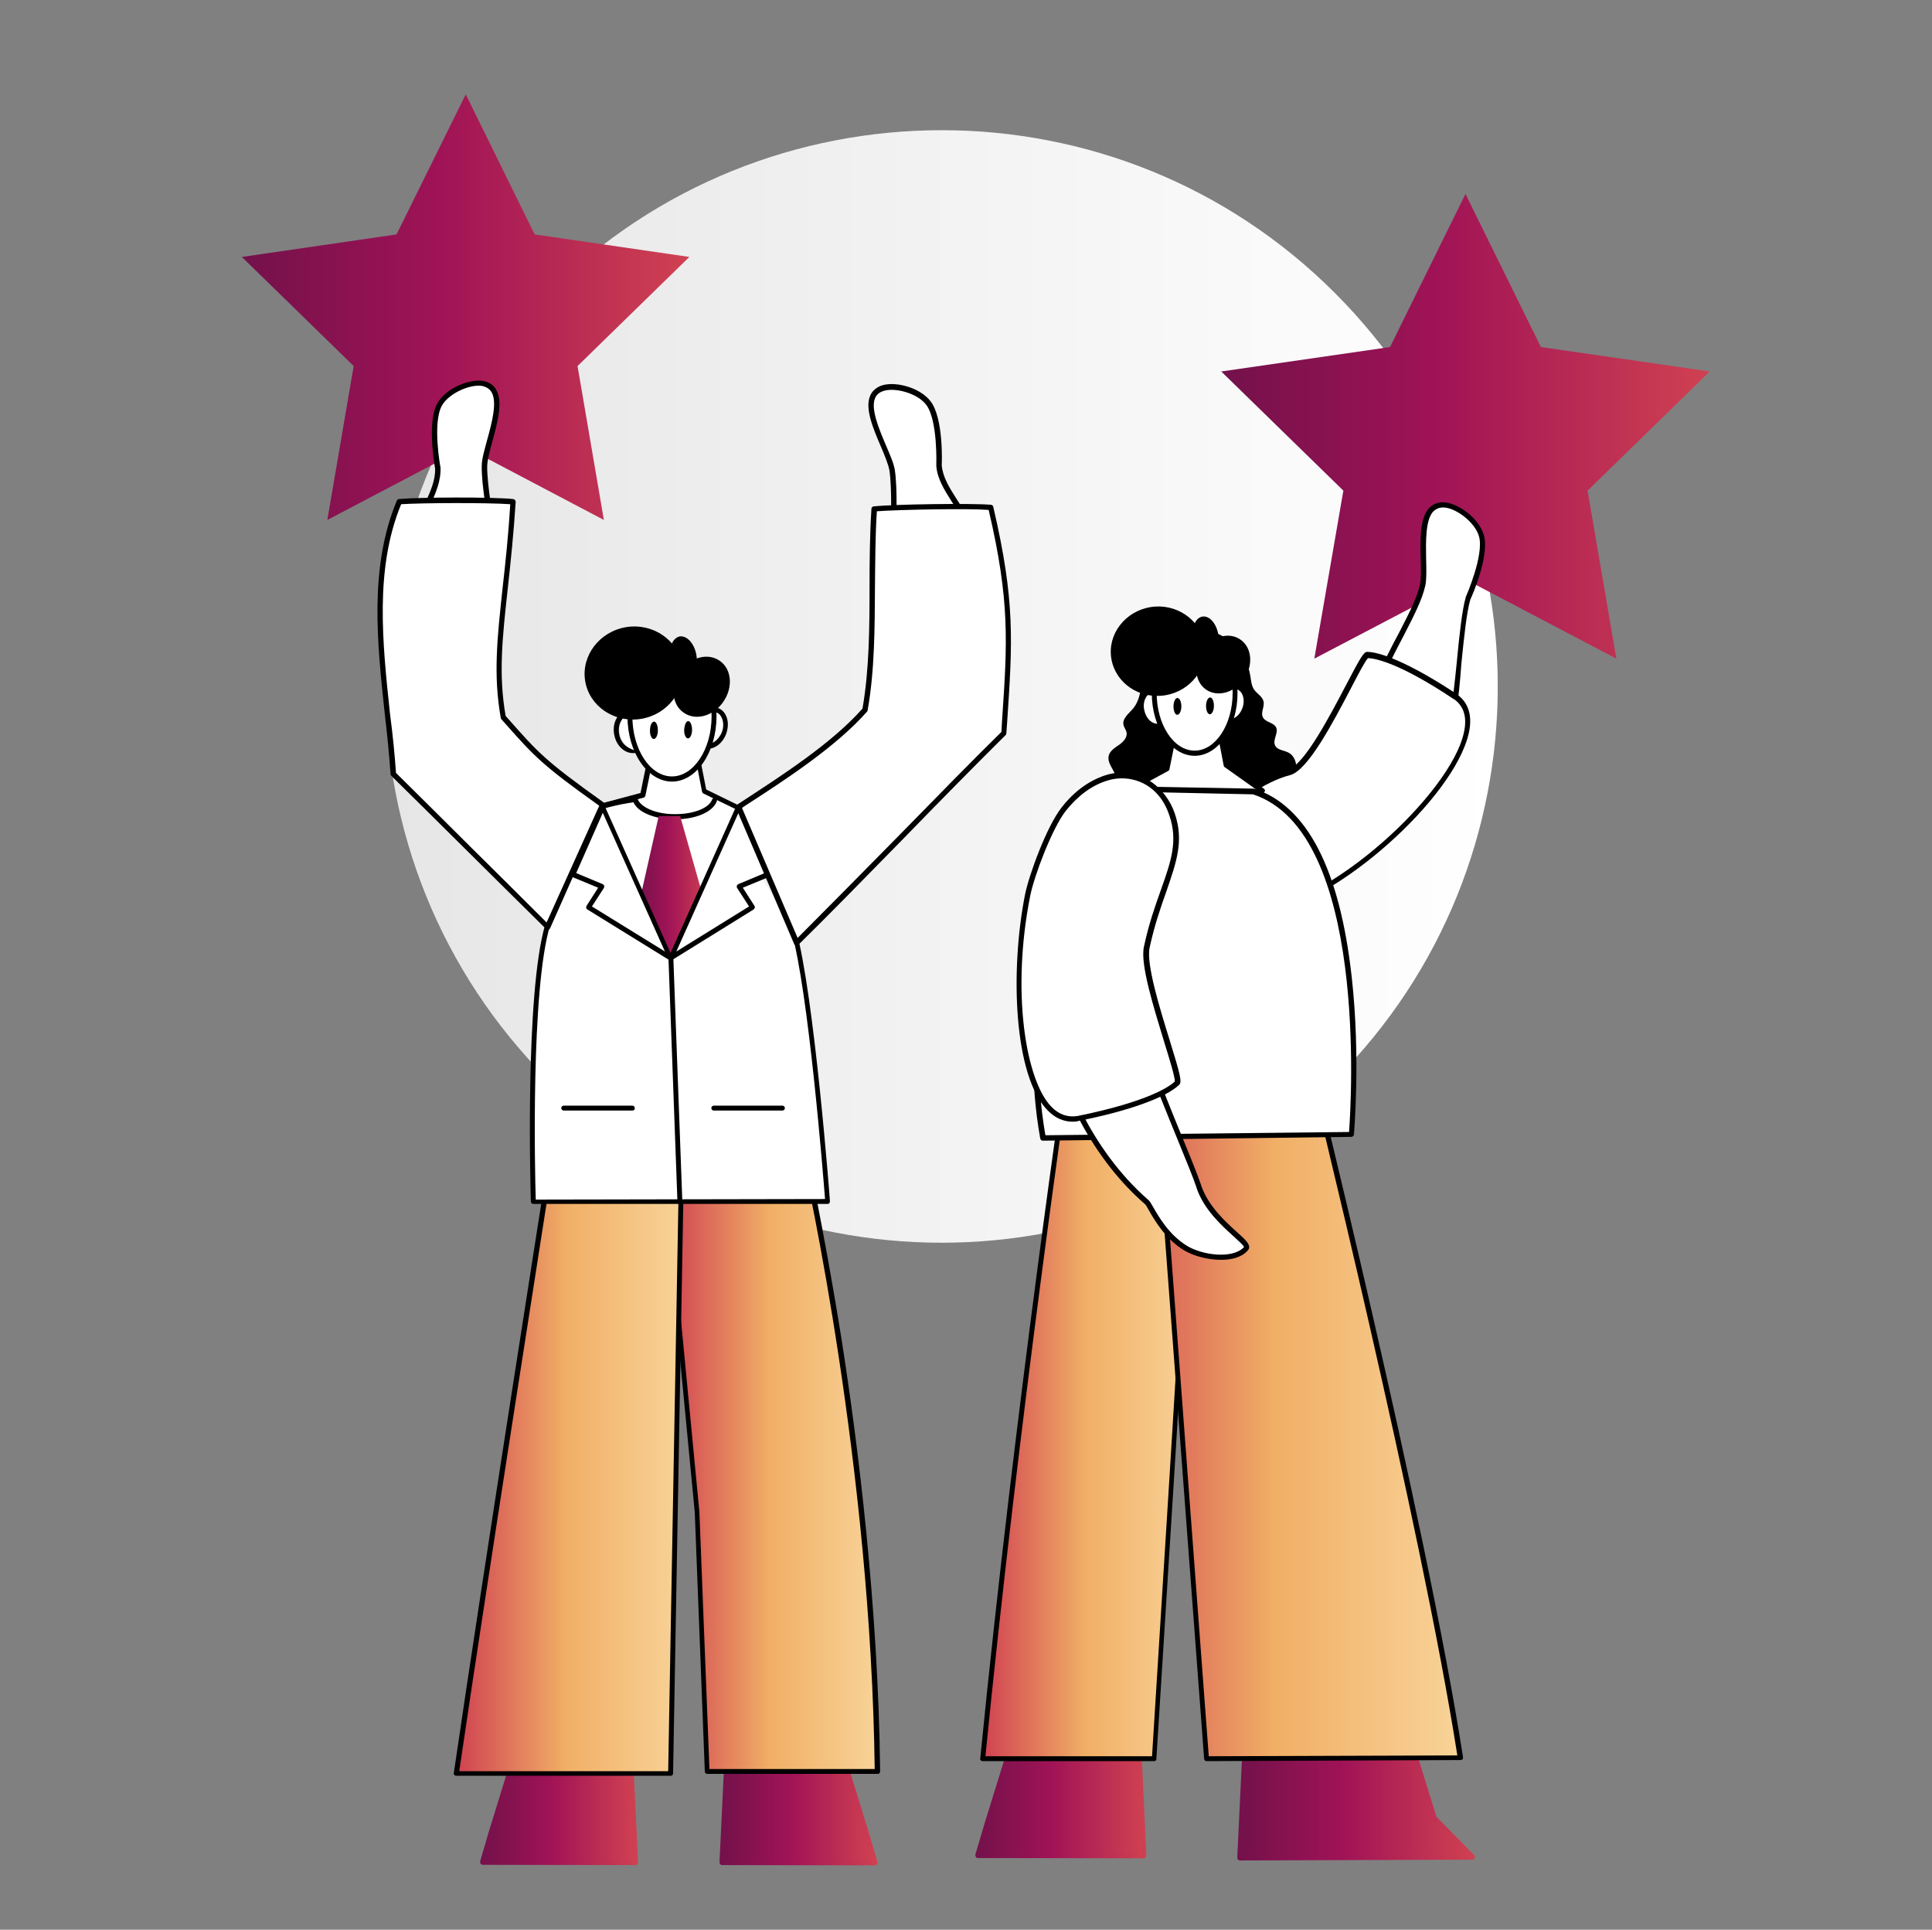
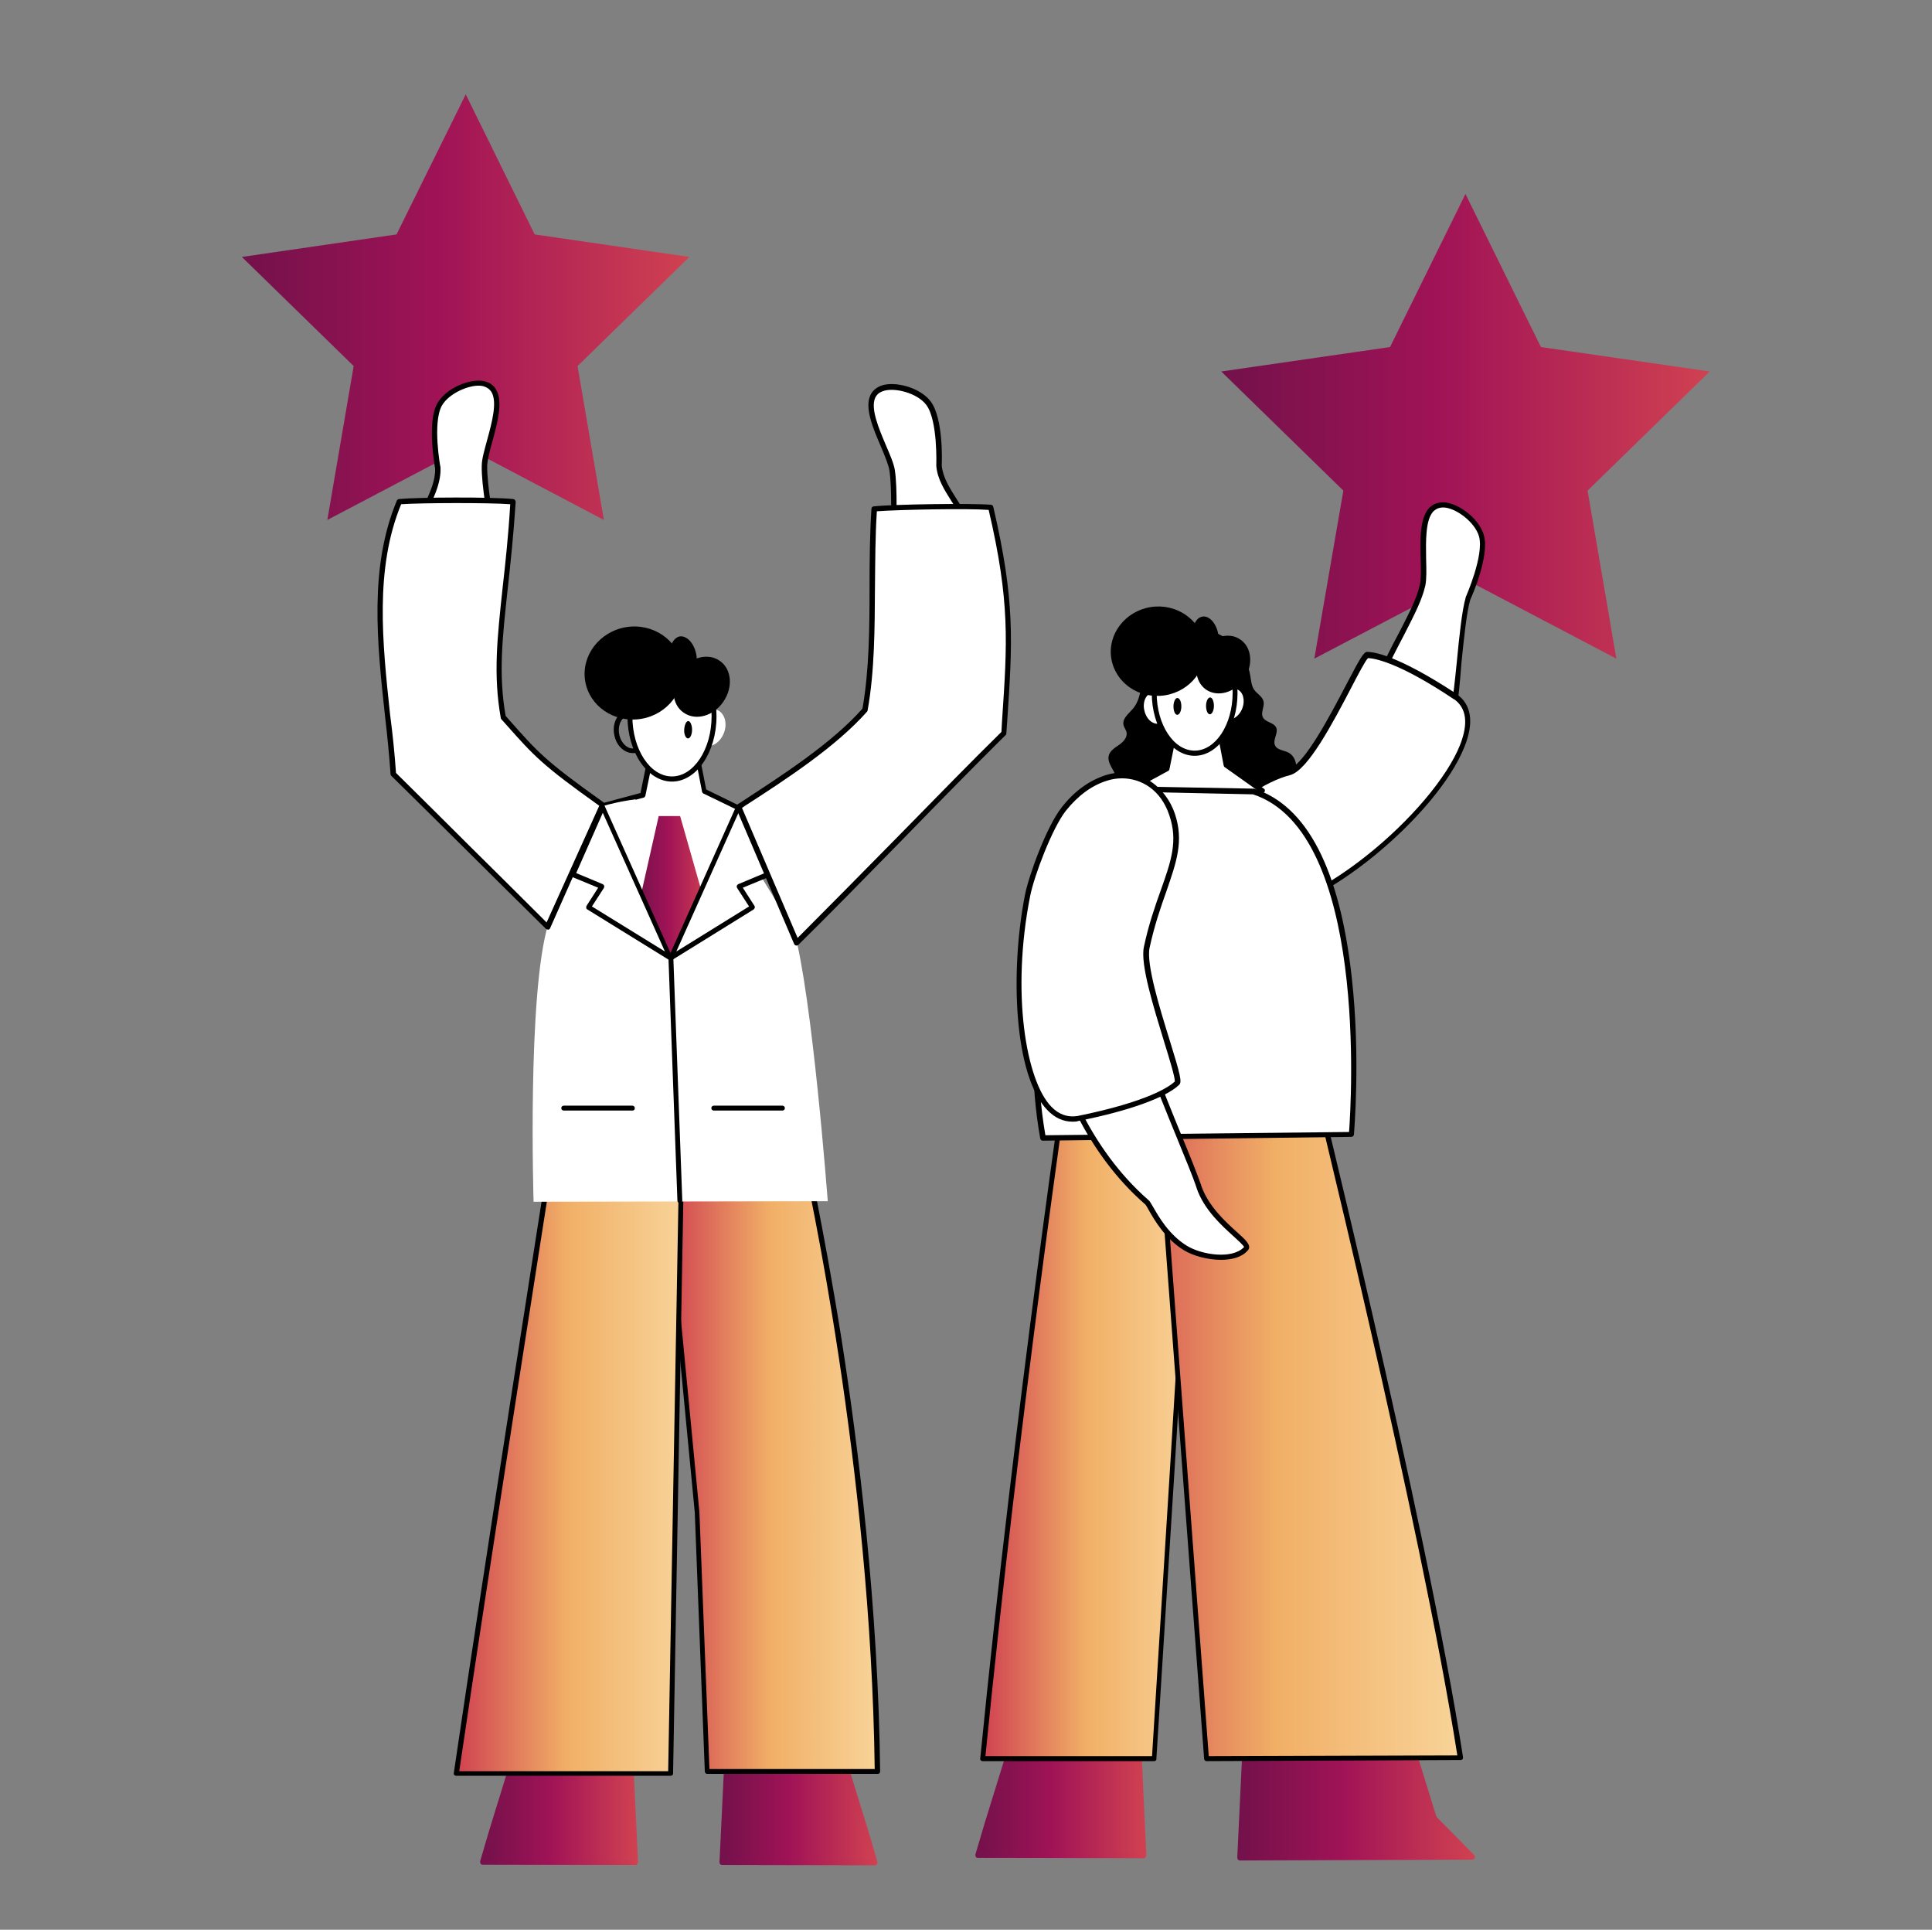
<svg xmlns="http://www.w3.org/2000/svg" width="751" height="750" viewBox="0 0 751 750" fill="none">
  <rect x="0" y="0" width="751" height="750" fill="#808080" stroke="none" />
-   <path fill-rule="evenodd" clip-rule="evenodd" d="M518.915 113.892C603.304 198.281 603.304 335.308 518.915 419.697C434.526 504.087 297.499 504.087 213.109 419.697C128.72 335.308 128.72 198.281 213.109 113.892C297.499 29.502 434.631 29.502 518.915 113.892Z" fill="url(#paint0_linear_450_4347)" />
  <path d="M569.654 75.387L598.979 134.881L664.592 144.375L617.123 190.684L628.304 255.98L569.654 225.178L510.898 255.98L522.185 190.684L474.716 144.375L540.329 134.881L569.654 75.387Z" fill="url(#paint1_linear_450_4347)" />
  <path fill-rule="evenodd" clip-rule="evenodd" d="M565.012 275.181C566.805 267.586 568.071 241.32 570.708 232.565C570.708 232.565 578.092 216.109 575.983 208.303C574.295 202.185 566.278 196.172 561.109 196.172C549.611 196.172 554.991 219.273 553.198 227.29C551.615 234.674 547.079 241.848 539.801 256.299" fill="white" />
  <path d="M566.067 275.393L564.063 274.865C564.801 271.595 565.54 264.738 566.278 257.354C567.227 247.439 568.282 237.206 569.759 232.143V232.037C569.865 231.827 576.932 215.793 574.928 208.514C573.346 202.818 565.645 197.227 561.004 197.227C559.421 197.227 558.261 197.754 557.206 198.704C554.042 201.974 554.253 210.413 554.358 217.269C554.464 221.278 554.569 225.075 554.042 227.607C552.776 233.092 550.033 238.472 545.814 246.7C544.231 249.654 542.544 253.029 540.539 256.932L538.641 255.983C540.539 252.08 542.333 248.704 543.915 245.751C548.029 237.734 550.772 232.459 551.932 227.185C552.459 224.97 552.354 221.278 552.248 217.375C552.037 209.78 551.826 201.235 555.624 197.332C556.995 195.961 558.789 195.223 560.898 195.223C566.384 195.223 574.928 201.235 576.827 208.092C579.042 216.004 572.185 231.721 571.552 232.987C570.076 237.839 569.021 248.493 568.071 257.776C567.544 264.949 566.911 272.017 566.067 275.393Z" fill="black" />
  <path d="M470.709 245.33C478.515 247.545 484.739 254.613 486.005 262.63C486.321 264.528 486.427 266.427 487.481 268.01C488.642 269.697 490.751 270.647 491.173 272.651C491.595 274.761 489.908 276.976 490.962 278.875C492.017 280.773 495.076 280.773 496.026 282.672C497.081 284.782 494.654 287.419 495.604 289.634C496.448 291.639 499.296 291.533 501.195 292.693C502.882 293.748 503.832 295.858 503.832 297.862C503.832 299.866 503.093 301.765 502.144 303.559C496.764 314.213 485.794 321.386 474.19 323.812C462.587 326.238 450.245 324.128 439.274 319.487C436.637 318.432 434 317.061 432.312 314.846C430.519 312.63 429.991 309.255 431.679 306.934C432.312 306.09 433.261 305.457 433.683 304.402C435.266 301.027 430.202 297.546 430.941 293.854C431.362 291.85 433.261 290.689 434.949 289.529C436.637 288.368 438.325 286.575 437.903 284.571C437.692 283.622 436.953 282.778 436.742 281.828C436.109 279.297 438.747 277.398 440.434 275.394C443.388 271.807 443.599 266.849 444.126 262.208C445.498 249.76 458.262 241.849 470.709 245.33Z" fill="black" />
  <path d="M565.647 270.751C547.503 258.62 536.322 254.611 531.364 254.506C528.832 254.506 511.005 297.439 501.089 299.971C491.068 302.502 477.565 311.363 472.819 320.54C469.443 326.87 469.654 334.359 469.97 341.532C470.181 346.701 470.709 352.608 477.565 354.296C479.675 354.824 481.89 354.085 484.106 354.296C516.49 358.727 589.698 287.734 565.647 270.751Z" fill="white" />
  <path d="M486.953 355.562C485.898 355.562 484.843 355.457 483.894 355.351C483.05 355.246 482.1 355.351 481.151 355.351C479.885 355.457 478.514 355.562 477.248 355.246C469.337 353.242 469.02 346.174 468.915 341.533C468.598 333.516 468.598 326.342 471.868 320.013C476.826 310.519 490.856 301.448 500.877 298.916C506.89 297.439 517.122 277.924 523.24 266.215C528.831 255.561 530.097 253.346 531.468 253.346C537.903 253.451 550.878 259.569 566.173 269.696C566.173 269.696 566.279 269.696 566.279 269.802C571.975 273.81 573.03 280.772 569.338 290.055C558.895 316.743 512.797 355.562 486.953 355.562ZM483.05 353.242C483.472 353.242 483.894 353.242 484.316 353.347C495.286 354.824 512.797 347.123 531.046 332.672C548.241 319.064 562.587 302.081 567.545 289.528C570.815 281.194 570.076 275.287 565.329 271.806C565.329 271.806 565.329 271.806 565.224 271.806C543.81 257.46 534.422 255.877 531.785 255.772C530.73 256.721 527.882 262.207 525.139 267.481C518.071 280.983 508.367 299.443 501.51 301.237C492.016 303.663 478.619 312.313 473.872 321.279C470.813 327.186 470.813 334.043 471.13 341.743C471.341 347.334 472.079 352.081 477.881 353.558C478.936 353.769 479.991 353.663 481.151 353.558C481.678 353.347 482.311 353.242 483.05 353.242Z" fill="black" />
  <path d="M471.129 253.24C470.074 254.506 468.387 255.455 466.91 256.51C465.328 257.46 463.851 258.62 463.323 260.097C462.69 261.785 463.323 263.578 463.218 265.371C463.112 267.692 461.741 270.013 459.526 271.489C457.311 273.072 454.251 273.81 451.403 273.599C451.087 268.008 450.876 262.207 454.146 257.249C456.256 254.084 459.948 251.552 464.167 250.181C467.648 249.126 475.243 248.177 471.129 253.24Z" fill="black" />
  <path fill-rule="evenodd" clip-rule="evenodd" d="M484.948 660.099L481.994 722.02L572.291 721.493L557.417 706.408L539.801 649.34L484.948 660.099Z" fill="url(#paint2_linear_450_4347)" />
  <path d="M481.994 723.078C481.678 723.078 481.467 722.972 481.256 722.761C481.045 722.55 480.939 722.234 480.939 722.023L483.893 660.102C483.893 659.575 484.315 659.258 484.737 659.153L539.59 648.499C540.117 648.393 540.645 648.71 540.75 649.237L558.367 706.094L573.029 720.968C573.346 721.285 573.451 721.706 573.24 722.128C573.029 722.55 572.713 722.761 572.291 722.761L481.994 723.078ZM486.003 660.946L483.155 720.968L569.759 720.546L556.679 707.149C556.573 707.044 556.468 706.833 556.468 706.727L539.063 650.608L486.003 660.946Z" fill="url(#paint3_linear_450_4347)" />
  <path fill-rule="evenodd" clip-rule="evenodd" d="M442.224 671.283L444.651 721.178L380.198 721.072L383.89 708.73L398.131 662.738L442.224 671.283Z" fill="url(#paint4_linear_450_4347)" />
  <path d="M444.651 722.234L380.198 722.128C379.882 722.128 379.565 722.023 379.355 721.706C379.144 721.39 379.144 721.073 379.144 720.757L382.836 708.309L397.076 662.317C397.287 661.79 397.815 661.473 398.237 661.579L442.436 670.123C442.963 670.229 443.279 670.651 443.279 671.073L445.6 720.968C445.6 721.284 445.495 721.495 445.284 721.706C445.178 722.128 444.967 722.234 444.651 722.234ZM381.57 720.018L443.49 720.124L441.17 672.127L398.764 663.9L384.84 708.942L381.57 720.018Z" fill="url(#paint5_linear_450_4347)" />
  <path d="M416.381 405.35C464.377 411.257 463.639 442.27 463.639 442.27L455.727 571.175L448.765 683.518H382.098C395.705 544.803 416.381 405.35 416.381 405.35Z" fill="url(#paint6_linear_450_4347)" />
  <path d="M448.659 684.467H381.992C381.675 684.467 381.464 684.361 381.253 684.151C381.042 683.94 380.937 683.729 381.042 683.412C394.439 547.651 414.798 409.569 415.326 405.349C415.326 405.244 415.326 405.138 415.431 404.927C415.642 404.505 415.958 404.294 416.38 404.4C464.693 410.413 464.482 441.953 464.482 442.27L456.571 571.174L449.503 683.518C449.609 684.045 449.187 684.467 448.659 684.467ZM383.047 682.568H447.815L454.778 571.174L462.689 442.27C462.689 442.27 462.795 434.675 457.098 426.552C449.714 415.898 436.001 409.041 417.119 406.51C415.326 418.852 396.021 551.659 383.047 682.568Z" fill="black" />
  <path d="M450.665 440.475C450.665 440.475 429.357 425.074 426.825 411.571L507.101 404.926C507.101 404.926 553.093 589.949 567.544 683.094L468.914 683.41L450.665 440.475Z" fill="url(#paint7_linear_450_4347)" />
  <path d="M469.02 684.466C468.493 684.466 468.071 684.044 468.071 683.622L449.821 441.002C446.868 438.893 428.302 424.652 425.981 411.783C425.981 411.466 425.981 411.255 426.192 411.044C426.403 410.833 426.614 410.728 426.931 410.622L507.206 403.977C507.628 403.977 508.156 404.293 508.261 404.715C508.683 406.614 554.464 590.899 568.705 682.989C568.705 683.305 568.705 683.516 568.494 683.727C568.283 683.938 568.072 684.044 567.755 684.044L469.02 684.466ZM451.193 439.631C451.509 439.737 451.615 440.053 451.72 440.369L469.864 682.567L566.49 682.25C552.565 593.009 509.738 419.378 506.468 406.086L428.091 412.521C431.256 424.757 449.821 438.682 451.193 439.631Z" fill="black" />
  <path d="M438.113 307.142L453.514 298.703L457.628 278.871L472.924 278.238L476.616 297.331L490.751 307.458L465.54 317.057L438.113 307.142Z" fill="white" />
  <path d="M465.539 318.005C465.433 318.005 465.328 318.005 465.223 317.899L437.796 307.984C437.48 307.878 437.163 307.562 437.163 307.14C437.163 306.718 437.374 306.401 437.691 306.19L452.775 297.962L456.784 278.553C456.889 278.131 457.206 277.815 457.627 277.815L472.818 277.182C473.345 277.182 473.661 277.498 473.767 277.92L477.353 296.591L491.278 306.507C491.594 306.718 491.7 307.034 491.7 307.351C491.7 307.667 491.383 307.984 491.067 308.089L465.855 317.794C465.75 318.005 465.644 318.005 465.539 318.005ZM440.433 307.034L465.539 316.106L488.852 307.245L476.088 298.173C475.877 298.068 475.771 297.857 475.666 297.541L472.185 279.291L458.471 279.819L454.568 299.017C454.463 299.334 454.357 299.545 454.041 299.65L440.433 307.034Z" fill="black" />
  <path fill-rule="evenodd" clip-rule="evenodd" d="M447.501 268.323C450.349 267.691 453.408 270.222 454.357 274.02C455.201 277.817 453.619 281.404 450.771 282.142C447.923 282.881 444.863 280.243 443.914 276.446C442.965 272.648 444.653 268.956 447.501 268.323Z" fill="white" />
  <path d="M449.821 283.094C446.762 283.094 443.913 280.457 442.964 276.554C442.437 274.127 442.753 271.701 443.913 269.908C444.757 268.537 445.918 267.693 447.289 267.376C450.665 266.638 454.251 269.486 455.2 273.811C455.728 276.237 455.411 278.663 454.251 280.457C453.407 281.828 452.247 282.672 450.876 282.988C450.559 283.094 450.137 283.094 449.821 283.094ZM448.449 269.169C448.238 269.169 447.922 269.169 447.711 269.275C446.867 269.486 446.023 270.119 445.496 270.963C444.652 272.334 444.335 274.338 444.863 276.237C445.601 279.507 448.133 281.722 450.559 281.195C451.403 280.984 452.247 280.351 452.774 279.507C453.618 278.136 453.935 276.132 453.407 274.233C452.669 271.279 450.559 269.169 448.449 269.169Z" fill="black" />
  <path fill-rule="evenodd" clip-rule="evenodd" d="M481.255 266.955C483.997 268.01 485.263 271.702 483.892 275.394C482.626 279.086 479.25 281.196 476.508 280.247C473.765 279.297 472.499 275.5 473.871 271.808C475.137 268.116 478.512 266.006 481.255 266.955Z" fill="white" />
  <path d="M477.88 281.512C477.247 281.512 476.719 281.406 476.192 281.195C472.922 280.035 471.445 275.71 473.027 271.49C473.871 269.17 475.454 267.271 477.458 266.322C478.935 265.689 480.306 265.583 481.677 266.005C484.947 267.165 486.424 271.49 484.842 275.71C483.998 278.031 482.416 279.929 480.411 280.879C479.568 281.301 478.724 281.512 477.88 281.512ZM479.778 267.693C479.251 267.693 478.618 267.798 478.091 268.115C476.614 268.853 475.348 270.33 474.715 272.123C473.555 275.288 474.504 278.558 476.825 279.402C477.669 279.718 478.618 279.613 479.567 279.191C481.044 278.453 482.31 276.976 482.943 275.182C484.103 272.018 483.154 268.748 480.833 267.904C480.517 267.798 480.2 267.693 479.778 267.693Z" fill="black" />
  <path fill-rule="evenodd" clip-rule="evenodd" d="M464.38 245.854C473.03 245.854 480.097 256.402 480.097 269.272C480.097 282.141 473.03 292.69 464.38 292.69C455.73 292.69 448.662 282.141 448.662 269.272C448.662 256.402 455.73 245.854 464.38 245.854Z" fill="white" />
  <path d="M464.379 293.743C455.201 293.743 447.712 282.772 447.712 269.375C447.712 255.873 455.201 245.008 464.379 245.008C473.556 245.008 481.046 255.978 481.046 269.375C481.046 282.772 473.556 293.743 464.379 293.743ZM464.379 246.801C456.256 246.801 449.611 256.928 449.611 269.27C449.611 281.717 456.256 291.738 464.379 291.738C472.501 291.738 479.147 281.612 479.147 269.27C479.147 256.928 472.501 246.801 464.379 246.801Z" fill="black" />
  <path fill-rule="evenodd" clip-rule="evenodd" d="M459.209 274.547C459.209 276.341 458.471 277.817 457.627 277.817C456.783 277.817 456.15 276.341 456.15 274.547C456.15 272.754 456.889 271.277 457.627 271.277C458.577 271.277 459.209 272.754 459.209 274.547Z" fill="black" />
  <path fill-rule="evenodd" clip-rule="evenodd" d="M471.868 274.336C471.868 276.13 471.129 277.607 470.285 277.607C469.442 277.607 468.809 276.13 468.809 274.336C468.809 272.543 469.547 271.066 470.391 271.066C471.235 271.066 471.868 272.543 471.868 274.336Z" fill="black" />
  <path fill-rule="evenodd" clip-rule="evenodd" d="M468.175 250.185C469.757 259.679 462.795 268.645 452.879 270.228C442.858 271.81 433.575 265.481 431.993 255.987C430.411 246.493 437.373 237.527 447.289 235.944C457.204 234.362 466.593 240.797 468.175 250.185Z" fill="black" />
  <path fill-rule="evenodd" clip-rule="evenodd" d="M482.205 248.598C486.635 251.657 487.268 258.514 483.576 263.894C479.884 269.274 473.239 271.067 468.808 268.008C464.378 264.949 463.745 258.092 467.437 252.712C471.129 247.332 477.774 245.434 482.205 248.598Z" fill="black" />
  <path fill-rule="evenodd" clip-rule="evenodd" d="M473.556 246.489C474.189 250.709 472.606 254.506 469.864 254.928C467.121 255.35 464.378 252.291 463.745 248.072C463.112 243.852 464.695 240.055 467.437 239.633C470.075 239.211 472.817 242.27 473.556 246.489Z" fill="black" />
  <path fill-rule="evenodd" clip-rule="evenodd" d="M447.396 306.824C447.396 306.824 389.8 354.504 405.412 442.269L525.245 441.003C525.245 441.003 535.583 323.386 487.165 307.668L447.396 306.824Z" fill="white" />
  <path d="M405.412 443.325C404.884 443.325 404.462 443.008 404.357 442.481C396.234 396.805 408.154 362.205 419.547 341.108C431.994 318.323 446.551 306.086 446.657 305.981C446.868 305.77 447.184 305.664 447.501 305.77L487.164 306.508C487.269 306.508 487.375 306.508 487.48 306.508C508.05 313.154 520.814 337.838 525.455 379.927C528.936 411.046 526.299 440.582 526.299 440.898C526.299 441.426 525.772 441.848 525.244 441.848L405.412 443.325ZM447.817 307.88C445.707 309.778 432.733 321.593 421.445 342.268C410.264 362.838 398.66 396.699 406.361 441.215L524.4 439.949C525.244 428.767 531.785 323.386 487.058 308.724L447.817 307.88Z" fill="black" />
  <path fill-rule="evenodd" clip-rule="evenodd" d="M466.174 461.153C461.321 446.806 439.591 399.654 441.384 389.633C442.756 381.932 446.764 362.417 450.667 348.809C453.726 337.944 453.41 325.497 451.406 317.269C447.292 301.024 423.135 300.075 408.367 327.185C393.599 354.295 404.464 388.578 409.527 406.827C413.852 422.545 424.718 448.6 445.92 467.165C447.397 468.431 451.406 479.191 460.899 484.993C467.123 488.79 479.676 490.583 484.634 485.204C486.744 482.883 470.815 475.077 466.174 461.153Z" fill="white" />
  <path d="M474.612 489.634C469.337 489.634 463.747 488.051 460.265 485.942C452.987 481.511 448.767 474.233 446.552 470.33C446.025 469.38 445.392 468.22 445.075 468.009C421.446 447.439 411.531 418.641 408.366 407.143C408.05 406.194 407.839 405.139 407.522 403.978C402.142 384.78 393.07 352.712 407.311 326.657C417.016 308.83 429.991 303.661 438.746 304.821C445.497 305.665 450.561 310.201 452.248 316.952C454.042 324.231 454.991 336.994 451.51 349.02C447.502 362.839 443.493 382.776 442.227 389.738C441.067 396.594 451.616 422.65 459.422 441.637C462.692 449.549 465.434 456.405 466.911 460.625V460.73C469.654 468.747 476.299 474.76 480.73 478.768C483.684 481.406 485.477 483.093 485.582 484.57C485.582 485.098 485.477 485.52 485.055 485.942C482.84 488.579 478.937 489.634 474.612 489.634ZM436.32 306.825C424.822 306.825 414.695 317.796 409.21 327.712C395.391 353.028 404.252 384.569 409.526 403.451C409.843 404.506 410.159 405.561 410.37 406.616C413.535 417.903 423.24 446.173 446.447 466.427C446.974 466.848 447.396 467.692 448.345 469.275C450.455 472.967 454.464 479.929 461.32 484.148C467.122 487.735 479.042 489.528 483.578 484.676C483.367 483.937 481.152 482.039 479.464 480.456C474.928 476.342 467.966 470.119 465.118 461.68V461.574C463.747 457.46 460.898 450.604 457.628 442.587C449.295 422.228 438.957 396.911 440.329 389.527C441.594 382.248 445.603 362.733 449.611 348.598C452.987 336.889 452.038 324.652 450.35 317.585C448.873 311.678 444.442 307.775 438.535 307.036C437.797 306.931 437.058 306.825 436.32 306.825Z" fill="black" />
  <path fill-rule="evenodd" clip-rule="evenodd" d="M457.627 420.962C453.83 424.654 442.226 430.034 419.125 434.781C397.5 438.473 391.698 387.101 399.504 347.965C400.981 340.265 407.943 321.594 413.534 314.526C419.019 307.564 424.821 304.083 429.884 302.395C441.804 298.492 452.142 305.982 455.623 316.53C461.003 332.459 451.087 343.218 445.707 368.113C443.387 379.084 459.526 419.063 457.627 420.962Z" fill="white" />
  <path d="M416.909 435.943C413.322 435.943 410.052 434.466 407.204 431.513C394.124 418.221 392.542 377.609 398.449 347.651C399.926 340.267 406.782 321.279 412.69 313.789C417.542 307.566 423.238 303.452 429.567 301.342C442.542 297.123 453.196 305.878 456.677 316.216C460.264 326.87 457.31 334.992 453.407 346.385C451.192 352.609 448.766 359.571 446.867 368.326C445.496 374.55 450.77 391.744 454.673 404.297C458.787 417.588 459.526 420.542 458.365 421.597L458.26 421.702C453.196 426.555 438.639 431.829 419.335 435.627C418.491 435.943 417.647 435.943 416.909 435.943ZM436.108 302.502C434.103 302.502 432.099 302.819 430.2 303.452C424.188 305.351 418.913 309.359 414.272 315.161C408.998 321.912 402.035 340.267 400.453 348.178C392.964 385.942 398.871 420.12 408.681 430.141C411.635 433.2 415.116 434.361 418.913 433.728C446.445 428.137 454.673 422.23 456.677 420.331C456.783 418.749 454.568 411.47 452.563 405.035C448.45 391.533 443.175 374.761 444.652 368.01C446.551 359.043 449.082 351.976 451.298 345.752C455.201 334.781 457.943 326.87 454.568 316.954C451.298 306.933 443.597 302.502 436.108 302.502Z" fill="black" />
  <path fill-rule="evenodd" clip-rule="evenodd" d="M282.942 677.826L280.727 723.923L340.116 723.818L336.74 712.32L323.66 669.914L282.942 677.826Z" fill="url(#paint8_linear_450_4347)" />
  <path d="M280.727 724.871C280.41 724.871 280.199 724.766 279.988 724.555C279.777 724.344 279.672 724.028 279.672 723.817L281.887 677.824C281.887 677.297 282.309 676.981 282.731 676.875L323.449 668.964C323.976 668.858 324.504 669.175 324.609 669.702L337.69 712.108L341.065 723.606C341.171 723.922 341.065 724.239 340.854 724.555C340.643 724.872 340.327 724.977 340.01 724.977L280.727 724.871ZM283.891 678.668L281.782 722.762L338.639 722.656L335.685 712.53L322.816 671.073L283.891 678.668Z" fill="url(#paint9_linear_450_4347)" />
  <path fill-rule="evenodd" clip-rule="evenodd" d="M244.966 677.828L247.076 723.82L187.687 723.714L191.062 712.322L204.142 669.916L244.966 677.828Z" fill="url(#paint10_linear_450_4347)" />
  <path d="M247.076 724.873L187.687 724.768C187.37 724.768 187.054 724.662 186.843 724.346C186.632 724.03 186.632 723.713 186.632 723.397L190.007 711.899L203.088 669.493C203.299 668.966 203.721 668.649 204.248 668.755L244.966 676.666C245.493 676.772 245.81 677.193 245.81 677.615L248.025 723.608C248.025 723.924 247.92 724.135 247.709 724.346C247.709 724.768 247.392 724.873 247.076 724.873ZM189.058 722.658L245.915 722.764L243.806 678.67L204.776 671.075L191.906 712.532L189.058 722.658Z" fill="url(#paint11_linear_450_4347)" />
  <path d="M312.267 446.598C267.013 451.661 259.418 467.906 259.418 467.906L270.916 587.844L274.819 688.478H340.959C339.588 563.899 312.267 446.598 312.267 446.598Z" fill="url(#paint12_linear_450_4347)" />
  <path d="M341.065 689.426H274.925C274.397 689.426 273.975 689.004 273.975 688.477L270.072 587.843L258.574 468.01C258.574 467.799 258.574 467.693 258.68 467.482C258.996 466.744 266.908 450.604 312.267 445.541H312.372C313.322 445.541 313.427 445.857 317.541 466.638C319.862 478.453 323.449 497.44 327.141 520.648C333.575 561.682 341.381 624.024 342.12 688.477C342.12 688.688 342.014 689.004 341.803 689.215C341.592 689.426 341.381 689.426 341.065 689.426ZM275.769 687.527H340.01C338.533 570.332 313.849 458.305 311.423 447.545C270.916 452.292 261.422 466.216 260.368 468.01L271.866 587.632L275.769 687.527Z" fill="black" />
  <path d="M213.424 454.613C213.424 454.613 189.057 609.046 177.348 689.216H260.682L264.796 459.255" fill="url(#paint13_linear_450_4347)" />
  <path d="M260.683 690.165H177.348C177.032 690.165 176.821 690.06 176.61 689.849C176.399 689.638 176.293 689.321 176.399 689.11C188.002 609.784 212.264 455.985 212.475 454.508C212.581 453.981 213.003 453.664 213.636 453.664C214.163 453.77 214.479 454.297 214.479 454.824C214.269 456.407 190.218 608.729 178.509 688.372H259.733L263.847 459.36C263.847 458.833 264.269 458.411 264.797 458.411C265.324 458.411 265.746 458.833 265.746 459.36L261.632 689.321C261.632 689.743 261.21 690.165 260.683 690.165Z" fill="black" />
  <path d="M229.566 314.424L249.925 309.045L254.145 288.369L269.968 287.736L273.871 307.568L288.111 314.424L275.137 351.345L233.786 317.8L229.566 314.424Z" fill="white" />
  <path d="M275.135 352.292C274.924 352.292 274.713 352.187 274.502 352.081L233.152 318.537L228.932 315.161C228.616 314.95 228.51 314.528 228.616 314.212C228.721 313.895 228.932 313.579 229.249 313.473L248.975 308.199L253.089 288.051C253.194 287.629 253.511 287.313 253.933 287.313L269.756 286.68C270.283 286.68 270.599 286.996 270.705 287.418L274.502 306.828L288.321 313.579C288.743 313.79 288.954 314.317 288.849 314.739L275.874 351.659C275.768 351.976 275.557 352.187 275.241 352.292C275.346 352.292 275.241 352.292 275.135 352.292ZM231.675 314.845L234.417 317.06L274.713 349.761L286.95 314.95L273.448 308.41C273.131 308.304 273.026 307.988 272.92 307.777L269.228 288.789L254.987 289.317L250.873 309.254C250.768 309.57 250.557 309.887 250.24 309.992L231.675 314.845Z" fill="black" />
  <path d="M245.917 292.693C244.862 292.693 243.807 292.376 242.752 291.743C240.853 290.583 239.376 288.473 238.849 285.942C237.794 281.511 239.798 277.186 243.279 276.342C244.756 276.026 246.233 276.237 247.604 277.186C249.503 278.347 250.98 280.456 251.507 282.988C252.562 287.418 250.558 291.743 247.077 292.587C246.76 292.693 246.338 292.693 245.917 292.693ZM244.545 278.241C244.334 278.241 244.018 278.241 243.807 278.346C241.381 278.874 240.009 282.144 240.748 285.625C241.17 287.629 242.33 289.317 243.807 290.266C244.756 290.899 245.706 291.005 246.655 290.794C249.081 290.266 250.452 286.996 249.714 283.515C249.292 281.511 248.132 279.823 246.655 278.874C246.022 278.452 245.284 278.241 244.545 278.241Z" fill="black" />
-   <path fill-rule="evenodd" clip-rule="evenodd" d="M245.062 277.12C248.015 276.382 251.18 279.125 252.129 283.028C253.079 286.931 251.391 290.728 248.332 291.467C245.378 292.205 242.214 289.462 241.264 285.559C240.315 281.551 242.003 277.753 245.062 277.12Z" fill="white" />
  <path fill-rule="evenodd" clip-rule="evenodd" d="M278.723 275.923C281.571 276.978 282.837 280.881 281.466 284.678C280.095 288.476 276.614 290.797 273.765 289.742C270.917 288.687 269.651 284.784 271.023 280.881C272.394 276.978 275.77 274.974 278.723 275.923Z" fill="white" />
-   <path d="M275.136 291.007C274.503 291.007 273.976 290.901 273.343 290.69C269.968 289.425 268.491 284.994 270.073 280.669C271.655 276.344 275.664 273.813 279.039 275.078C279.039 275.078 279.145 275.078 279.145 275.184C280.516 275.711 281.571 276.766 282.204 278.137C283.153 280.142 283.153 282.673 282.309 285.1C281.044 288.686 278.09 291.007 275.136 291.007ZM277.246 276.661C275.136 276.661 272.921 278.559 271.866 281.302C270.706 284.572 271.655 288.053 274.082 288.897C276.508 289.741 279.356 287.737 280.622 284.467C281.36 282.568 281.255 280.458 280.516 278.876C279.989 277.821 279.356 277.188 278.407 276.872H278.301C277.985 276.661 277.563 276.661 277.246 276.661Z" fill="black" />
  <path fill-rule="evenodd" clip-rule="evenodd" d="M261.212 253.977C270.178 253.977 277.562 264.947 277.562 278.344C277.562 291.741 270.284 302.711 261.212 302.711C252.14 302.711 244.861 291.741 244.861 278.344C244.861 264.947 252.245 253.977 261.212 253.977Z" fill="white" />
  <path d="M261.211 303.764C251.717 303.764 243.911 292.372 243.911 278.448C243.911 264.523 251.612 253.131 261.211 253.131C270.81 253.131 278.511 264.523 278.511 278.448C278.511 292.372 270.705 303.764 261.211 303.764ZM261.211 254.924C252.772 254.924 245.81 265.473 245.81 278.342C245.81 291.212 252.667 301.76 261.211 301.76C269.65 301.76 276.612 291.212 276.612 278.342C276.612 265.473 269.65 254.924 261.211 254.924Z" fill="black" />
-   <path fill-rule="evenodd" clip-rule="evenodd" d="M255.724 283.831C255.724 285.729 254.986 287.206 254.142 287.206C253.298 287.206 252.56 285.624 252.665 283.831C252.665 281.932 253.404 280.455 254.248 280.455C255.092 280.455 255.724 282.037 255.724 283.831Z" fill="black" />
  <path fill-rule="evenodd" clip-rule="evenodd" d="M269.016 283.62C269.016 285.518 268.278 286.995 267.434 286.995C266.59 286.995 265.852 285.413 265.957 283.62C266.063 281.826 266.696 280.244 267.54 280.244C268.278 280.244 269.016 281.721 269.016 283.62Z" fill="black" />
  <path fill-rule="evenodd" clip-rule="evenodd" d="M265.115 258.511C266.697 268.321 259.524 277.709 249.186 279.397C238.743 281.085 229.038 274.439 227.456 264.629C225.874 254.819 233.047 245.43 243.385 243.742C253.722 242.055 263.533 248.7 265.115 258.511Z" fill="black" />
  <path fill-rule="evenodd" clip-rule="evenodd" d="M279.778 256.828C284.419 259.993 285.052 267.166 281.149 272.757C277.352 278.348 270.39 280.246 265.748 276.976C261.107 273.812 260.474 266.639 264.377 261.048C268.174 255.457 275.137 253.558 279.778 256.828Z" fill="black" />
  <path fill-rule="evenodd" clip-rule="evenodd" d="M270.705 254.613C271.443 259.043 269.65 262.946 266.907 263.368C264.164 263.79 261.211 260.626 260.472 256.195C259.734 251.765 261.527 247.862 264.27 247.334C267.118 247.018 269.966 250.182 270.705 254.613Z" fill="black" />
  <path fill-rule="evenodd" clip-rule="evenodd" d="M308.577 361.472C315.75 386.894 321.763 466.853 321.763 466.853L207.415 467.064C207.415 467.064 204.884 386.155 213.112 359.151L193.808 332.146C221.656 313.37 245.813 310.838 245.813 310.838C245.813 310.838 246.762 310.732 246.973 310.627C247.922 314.424 254.462 317.484 262.479 317.484C270.496 317.484 276.404 314.741 277.775 311.154" fill="white" />
-   <path d="M207.309 467.907C206.782 467.907 206.36 467.485 206.36 466.957C206.254 463.687 203.934 386.366 211.95 359.255L193.068 332.673C192.963 332.462 192.857 332.251 192.857 331.934C192.857 331.723 193.068 331.512 193.279 331.301C221.022 312.63 245.39 309.782 245.706 309.782C246.128 309.677 246.55 309.677 246.656 309.571C246.867 309.466 247.183 309.466 247.394 309.677C247.605 309.782 247.816 309.993 247.816 310.31C248.554 313.263 254.145 316.428 262.373 316.428C269.652 316.428 275.559 314.107 276.825 310.732C277.036 310.204 277.563 309.993 278.091 310.204C278.618 310.415 278.829 310.943 278.618 311.47C277.036 315.584 270.496 318.432 262.373 318.432C254.462 318.432 247.921 315.689 246.234 311.786C246.128 311.786 245.917 311.786 245.812 311.892C245.495 311.892 222.077 314.635 195.073 332.567L213.744 358.728C213.955 358.939 213.955 359.255 213.849 359.572C206.254 384.467 207.942 457.147 208.258 466.219L320.707 466.008C319.969 456.62 314.273 385.311 307.627 361.893C307.521 361.365 307.732 360.838 308.26 360.732C308.787 360.627 309.315 360.838 309.42 361.365C316.488 386.576 322.606 466.113 322.606 466.852C322.606 467.063 322.5 467.379 322.395 467.59C322.29 467.801 321.973 467.907 321.657 467.907H207.309Z" fill="black" />
  <path d="M245.917 431.618H219.123C218.596 431.618 218.174 431.196 218.174 430.668C218.174 430.141 218.596 429.719 219.123 429.719H245.811C246.339 429.719 246.761 430.141 246.761 430.668C246.761 431.196 246.444 431.618 245.917 431.618Z" fill="black" />
  <path d="M304.145 431.618H277.457C276.93 431.618 276.508 431.196 276.508 430.668C276.508 430.141 276.93 429.719 277.457 429.719H304.145C304.673 429.719 305.095 430.141 305.095 430.668C305.095 431.196 304.673 431.618 304.145 431.618Z" fill="black" />
  <path fill-rule="evenodd" clip-rule="evenodd" d="M256.044 317.166L247.078 356.934L260.791 372.23L275.771 357.145L264.378 317.166H256.044Z" fill="url(#paint14_linear_450_4347)" />
  <path fill-rule="evenodd" clip-rule="evenodd" d="M260.79 372.231L292.542 352.61L287.373 344.593L298.66 339.846L287.162 313.58L260.79 372.231Z" fill="white" />
  <path d="M260.791 373.178C260.58 373.178 260.369 373.073 260.158 372.967C259.841 372.651 259.736 372.229 259.947 371.912L286.213 313.262C286.318 312.945 286.74 312.734 287.057 312.734C287.373 312.734 287.795 312.945 287.901 313.262L299.504 339.528C299.61 339.739 299.61 340.055 299.504 340.266C299.399 340.477 299.188 340.688 298.977 340.794L288.745 345.013L293.28 352.081C293.386 352.292 293.491 352.608 293.386 352.819C293.28 353.03 293.175 353.241 292.964 353.452L261.318 373.073C261.213 373.178 261.002 373.178 260.791 373.178ZM287.057 315.899L262.9 369.803L291.171 352.292L286.529 345.119C286.424 344.908 286.318 344.591 286.424 344.275C286.529 343.958 286.74 343.747 286.951 343.642L297.289 339.317L287.057 315.899Z" fill="black" />
  <path d="M264.271 467.593C263.744 467.593 263.322 467.171 263.322 466.643L259.841 372.338C259.841 371.811 260.263 371.389 260.79 371.389C261.318 371.389 261.74 371.811 261.74 372.338L265.221 466.643C265.221 467.065 264.799 467.487 264.271 467.593C264.271 467.487 264.271 467.593 264.271 467.593Z" fill="black" />
  <path fill-rule="evenodd" clip-rule="evenodd" d="M260.58 372.231L228.723 352.61L233.997 344.593L222.71 339.846L234.208 313.58L260.58 372.231Z" fill="white" />
  <path d="M260.58 373.178C260.369 373.178 260.263 373.178 260.052 373.073L228.301 353.452C228.09 353.347 227.879 353.136 227.879 352.819C227.879 352.503 227.879 352.292 227.984 352.081L232.52 345.013L222.288 340.794C222.077 340.688 221.866 340.477 221.761 340.266C221.655 340.055 221.655 339.739 221.761 339.528L233.364 313.262C233.47 312.945 233.786 312.734 234.208 312.734C234.63 312.734 234.947 312.945 235.052 313.262L261.318 371.912C261.529 372.334 261.424 372.756 261.107 372.967C261.002 373.073 260.791 373.178 260.58 373.178ZM230.094 352.292L258.47 369.803L234.314 315.899L223.976 339.317L234.314 343.642C234.525 343.747 234.736 343.958 234.841 344.275C234.947 344.591 234.841 344.802 234.736 345.119L230.094 352.292Z" fill="black" />
  <path d="M181.041 36.676L207.835 91.107L267.962 99.862L224.502 142.268L234.734 202.079L181.041 173.808L127.243 202.079L137.475 142.268L94.015 99.862L154.142 91.107L181.041 36.676Z" fill="url(#paint15_linear_450_4347)" />
  <path fill-rule="evenodd" clip-rule="evenodd" d="M191.168 203.872C191.168 203.872 188.32 188.365 188.425 180.876C188.636 172.648 199.185 151.761 188.109 149.019C183.151 147.753 173.974 151.656 170.915 157.141C167.012 164.209 170.282 181.825 170.282 181.825C170.704 191.214 162.898 199.23 163.003 207.036" fill="white" />
  <path d="M161.842 207.142C161.737 203.239 163.53 199.441 165.323 195.433C167.222 191.108 169.332 186.677 169.121 182.036C168.91 180.665 165.956 163.892 169.965 156.825C173.34 150.706 183.045 146.909 188.319 148.175C190.429 148.702 191.906 149.757 192.855 151.445C195.598 156.086 193.383 164.314 191.379 171.593C190.324 175.285 189.48 178.766 189.374 181.086C189.269 188.365 192.012 203.661 192.117 203.766L190.007 204.188C189.902 203.555 187.054 188.471 187.265 180.981C187.265 178.449 188.319 174.863 189.374 170.96C191.168 164.42 193.383 156.297 191.062 152.394C190.324 151.234 189.269 150.495 187.792 150.073C183.362 149.019 174.606 152.605 171.758 157.668C168.066 164.314 171.125 181.403 171.231 181.614V181.719C171.442 186.994 169.332 191.635 167.328 196.171C165.64 199.969 163.952 203.555 164.058 207.036L161.842 207.142Z" fill="black" />
  <path fill-rule="evenodd" clip-rule="evenodd" d="M347.287 205.557C347.287 205.557 347.92 189.839 346.76 182.455C345.388 174.333 331.991 155.134 342.54 150.809C347.287 148.911 356.886 151.442 360.684 156.4C365.536 162.835 364.798 180.662 364.798 180.662C365.642 190.05 374.503 196.802 375.557 204.608" fill="white" />
  <path d="M348.342 205.662L346.233 205.556C346.233 205.451 346.865 189.839 345.705 182.666C345.283 180.451 343.912 177.075 342.435 173.594C339.481 166.737 336.106 158.826 338.216 153.868C338.954 152.075 340.325 150.809 342.33 149.965C347.393 147.961 357.52 150.387 361.739 155.978C366.697 162.412 366.17 179.396 366.064 180.873C366.486 185.514 369.123 189.628 371.655 193.636C374.081 197.328 376.296 200.915 376.824 204.713L374.714 205.029C374.292 201.653 372.182 198.278 369.862 194.797C367.224 190.577 364.376 186.252 363.954 181.084V180.978C363.954 180.767 364.587 163.362 360.051 157.349C356.465 152.602 347.287 150.387 343.068 152.075C341.591 152.602 340.642 153.551 340.114 154.817C338.427 159.037 341.697 166.737 344.334 172.961C345.916 176.653 347.393 180.029 347.815 182.56C348.975 189.733 348.342 204.923 348.342 205.662Z" fill="black" />
  <path d="M234.311 312.734C210.261 295.645 208.256 292.902 195.809 278.767C191.378 253.872 197.18 233.83 199.606 195.011C191.906 194.272 163.108 194.272 155.407 195.011C141.589 227.712 150.661 266.531 152.981 300.814C174.29 321.806 191.695 339.211 213.003 360.203L234.311 312.734Z" fill="white" />
  <path d="M212.898 361.257C212.582 361.257 212.371 361.152 212.16 360.941C201.084 350.076 191.062 340.054 181.041 330.139C171.758 320.856 162.37 311.678 152.138 301.552C151.927 301.341 151.821 301.13 151.821 300.919C151.294 293.429 150.556 285.834 149.606 277.817C146.547 249.547 143.488 220.432 154.248 194.588C154.353 194.272 154.775 193.955 155.091 193.955C162.687 193.217 191.379 193.111 199.501 193.955C200.029 194.061 200.451 194.483 200.451 195.116C199.607 208.091 198.446 218.956 197.392 228.555C195.282 247.965 193.7 261.994 196.548 278.239L198.13 280.032C208.995 292.269 211.843 295.644 234.523 311.784C234.523 311.784 234.628 311.784 234.628 311.889C235.05 312.206 235.156 312.733 234.945 313.155L213.848 360.73C213.742 361.046 213.426 361.257 213.109 361.363C213.004 361.257 213.004 361.257 212.898 361.257ZM153.931 300.391C164.058 310.413 173.341 319.59 182.518 328.767C192.223 338.367 201.928 347.966 212.476 358.514L232.941 313.155C210.577 297.227 207.624 293.851 196.653 281.509L194.86 279.505C194.754 279.4 194.649 279.189 194.649 278.978C191.695 262.205 193.278 248.07 195.387 228.344C196.442 218.956 197.603 208.407 198.341 195.96C189.586 195.327 163.847 195.432 155.935 195.96C145.598 221.065 148.657 249.758 151.61 277.501C152.665 285.518 153.404 292.902 153.931 300.391Z" fill="black" />
  <path d="M287.162 313.58C302.985 303.242 323.871 289.95 336.319 275.921C340.749 251.026 338.112 223.072 339.905 197.861C347.606 197.122 377.459 196.595 385.159 197.228C394.126 235.308 392.543 250.604 390.223 284.887C368.914 305.984 330.939 345.436 309.631 366.428L287.162 313.58Z" fill="white" />
  <path d="M309.63 367.482C309.525 367.482 309.525 367.482 309.419 367.482C309.103 367.377 308.786 367.166 308.681 366.849L286.107 314.001C285.896 313.579 286.001 313.157 286.318 312.84C286.318 312.84 286.423 312.735 286.529 312.735L288.639 311.363C304.145 301.237 323.449 288.789 335.264 275.392C337.901 260.308 338.006 243.852 338.006 228.029C338.006 218.008 338.112 207.564 338.745 197.754C338.745 197.227 339.167 196.805 339.694 196.805C347.606 195.961 377.458 195.539 385.159 196.172C385.581 196.172 386.003 196.488 386.108 197.016C394.653 233.62 393.598 249.337 391.488 280.772L391.172 285.097C391.172 285.308 391.066 285.625 390.855 285.73C380.306 296.173 365.222 311.469 350.77 326.342C336.213 341.216 321.128 356.617 310.369 367.166C310.263 367.377 309.947 367.482 309.63 367.482ZM288.428 314.001L310.052 364.529C320.601 353.98 335.264 339.106 349.399 324.76C363.745 310.097 378.619 294.907 389.273 284.464L389.484 280.561C391.593 249.548 392.648 233.936 384.315 198.176C375.981 197.543 349.504 198.071 340.854 198.704C340.221 208.197 340.221 218.219 340.116 227.923C340.011 244.063 340.011 260.624 337.268 276.025C337.268 276.236 337.162 276.447 337.057 276.553C325.031 290.161 305.516 302.924 289.799 313.051L288.428 314.001Z" fill="black" />
  <defs>
    <linearGradient id="paint0_linear_450_4347" x1="149.817" y1="266.794" x2="582.208" y2="266.795" gradientUnits="userSpaceOnUse">
      <stop stop-color="#E6E6E6" />
      <stop offset="1" stop-color="white" />
      <stop offset="1" stop-color="#D6D6D6" stop-opacity="0" />
    </linearGradient>
    <linearGradient id="paint1_linear_450_4347" x1="474.716" y1="165.683" x2="664.592" y2="165.683" gradientUnits="userSpaceOnUse">
      <stop stop-color="#73114B" />
      <stop offset="0.443" stop-color="#A01356" />
      <stop offset="1" stop-color="#D04151" />
    </linearGradient>
    <linearGradient id="paint2_linear_450_4347" x1="481.994" y1="685.68" x2="572.291" y2="685.68" gradientUnits="userSpaceOnUse">
      <stop stop-color="#73114B" />
      <stop offset="0.443" stop-color="#A01356" />
      <stop offset="1" stop-color="#D04151" />
    </linearGradient>
    <linearGradient id="paint3_linear_450_4347" x1="480.939" y1="685.778" x2="573.35" y2="685.778" gradientUnits="userSpaceOnUse">
      <stop stop-color="#73114B" />
      <stop offset="0.443" stop-color="#A01356" />
      <stop offset="1" stop-color="#D04151" />
    </linearGradient>
    <linearGradient id="paint4_linear_450_4347" x1="380.198" y1="691.958" x2="444.651" y2="691.958" gradientUnits="userSpaceOnUse">
      <stop stop-color="#73114B" />
      <stop offset="0.443" stop-color="#A01356" />
      <stop offset="1" stop-color="#D04151" />
    </linearGradient>
    <linearGradient id="paint5_linear_450_4347" x1="379.144" y1="691.896" x2="445.6" y2="691.896" gradientUnits="userSpaceOnUse">
      <stop stop-color="#73114B" />
      <stop offset="0.443" stop-color="#A01356" />
      <stop offset="1" stop-color="#D04151" />
    </linearGradient>
    <linearGradient id="paint6_linear_450_4347" x1="382.098" y1="544.434" x2="463.639" y2="544.434" gradientUnits="userSpaceOnUse">
      <stop stop-color="#D04151" />
      <stop offset="0.49" stop-color="#F1AF66" />
      <stop offset="1" stop-color="#F8D398" />
    </linearGradient>
    <linearGradient id="paint7_linear_450_4347" x1="426.825" y1="544.168" x2="567.544" y2="544.168" gradientUnits="userSpaceOnUse">
      <stop stop-color="#D04151" />
      <stop offset="0.49" stop-color="#F1AF66" />
      <stop offset="1" stop-color="#F8D398" />
    </linearGradient>
    <linearGradient id="paint8_linear_450_4347" x1="280.727" y1="696.919" x2="340.116" y2="696.919" gradientUnits="userSpaceOnUse">
      <stop stop-color="#73114B" />
      <stop offset="0.443" stop-color="#A01356" />
      <stop offset="1" stop-color="#D04151" />
    </linearGradient>
    <linearGradient id="paint9_linear_450_4347" x1="279.672" y1="696.96" x2="341.106" y2="696.96" gradientUnits="userSpaceOnUse">
      <stop stop-color="#73114B" />
      <stop offset="0.443" stop-color="#A01356" />
      <stop offset="1" stop-color="#D04151" />
    </linearGradient>
    <linearGradient id="paint10_linear_450_4347" x1="187.687" y1="696.868" x2="247.076" y2="696.868" gradientUnits="userSpaceOnUse">
      <stop stop-color="#73114B" />
      <stop offset="0.443" stop-color="#A01356" />
      <stop offset="1" stop-color="#D04151" />
    </linearGradient>
    <linearGradient id="paint11_linear_450_4347" x1="186.632" y1="696.804" x2="248.025" y2="696.804" gradientUnits="userSpaceOnUse">
      <stop stop-color="#73114B" />
      <stop offset="0.443" stop-color="#A01356" />
      <stop offset="1" stop-color="#D04151" />
    </linearGradient>
    <linearGradient id="paint12_linear_450_4347" x1="259.418" y1="567.538" x2="340.959" y2="567.538" gradientUnits="userSpaceOnUse">
      <stop stop-color="#D04151" />
      <stop offset="0.49" stop-color="#F1AF66" />
      <stop offset="1" stop-color="#F8D398" />
    </linearGradient>
    <linearGradient id="paint13_linear_450_4347" x1="177.348" y1="571.914" x2="264.796" y2="571.914" gradientUnits="userSpaceOnUse">
      <stop stop-color="#D04151" />
      <stop offset="0.49" stop-color="#F1AF66" />
      <stop offset="1" stop-color="#F8D398" />
    </linearGradient>
    <linearGradient id="paint14_linear_450_4347" x1="247.078" y1="344.698" x2="275.771" y2="344.698" gradientUnits="userSpaceOnUse">
      <stop stop-color="#73114B" />
      <stop offset="0.443" stop-color="#A01356" />
      <stop offset="1" stop-color="#D04151" />
    </linearGradient>
    <linearGradient id="paint15_linear_450_4347" x1="94.015" y1="119.377" x2="267.962" y2="119.377" gradientUnits="userSpaceOnUse">
      <stop stop-color="#73114B" />
      <stop offset="0.443" stop-color="#A01356" />
      <stop offset="1" stop-color="#D04151" />
    </linearGradient>
  </defs>
</svg>